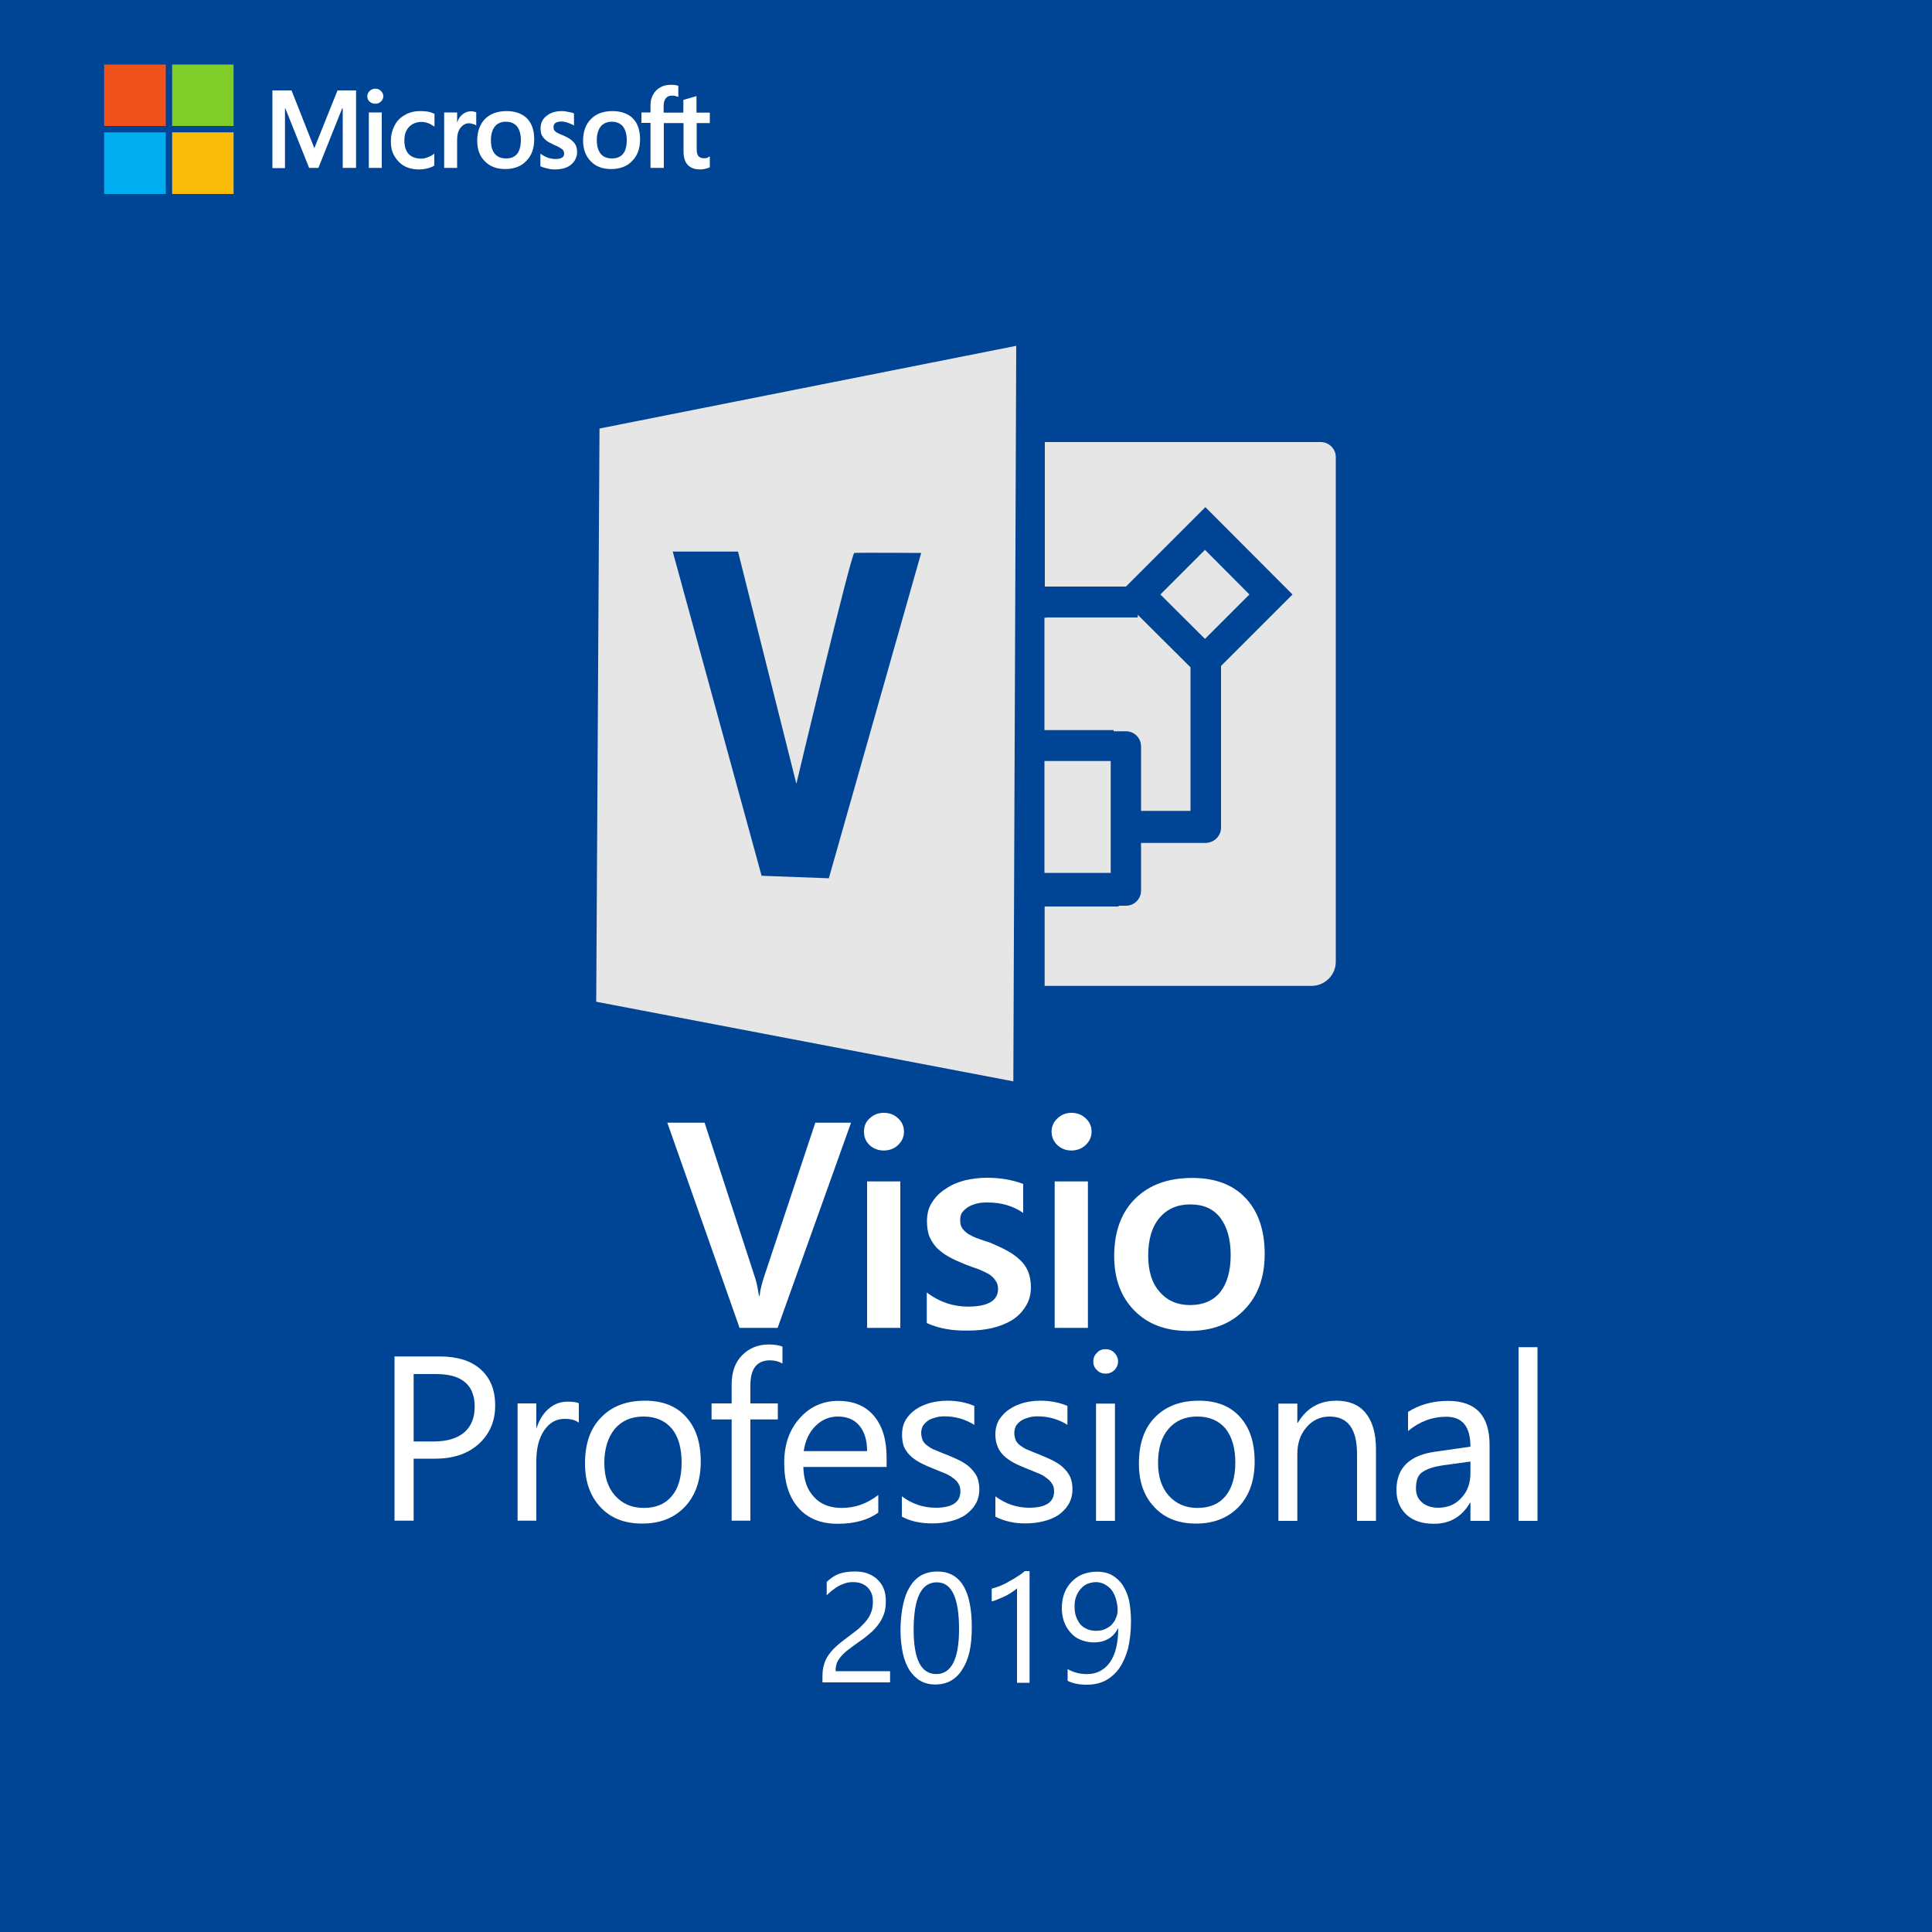
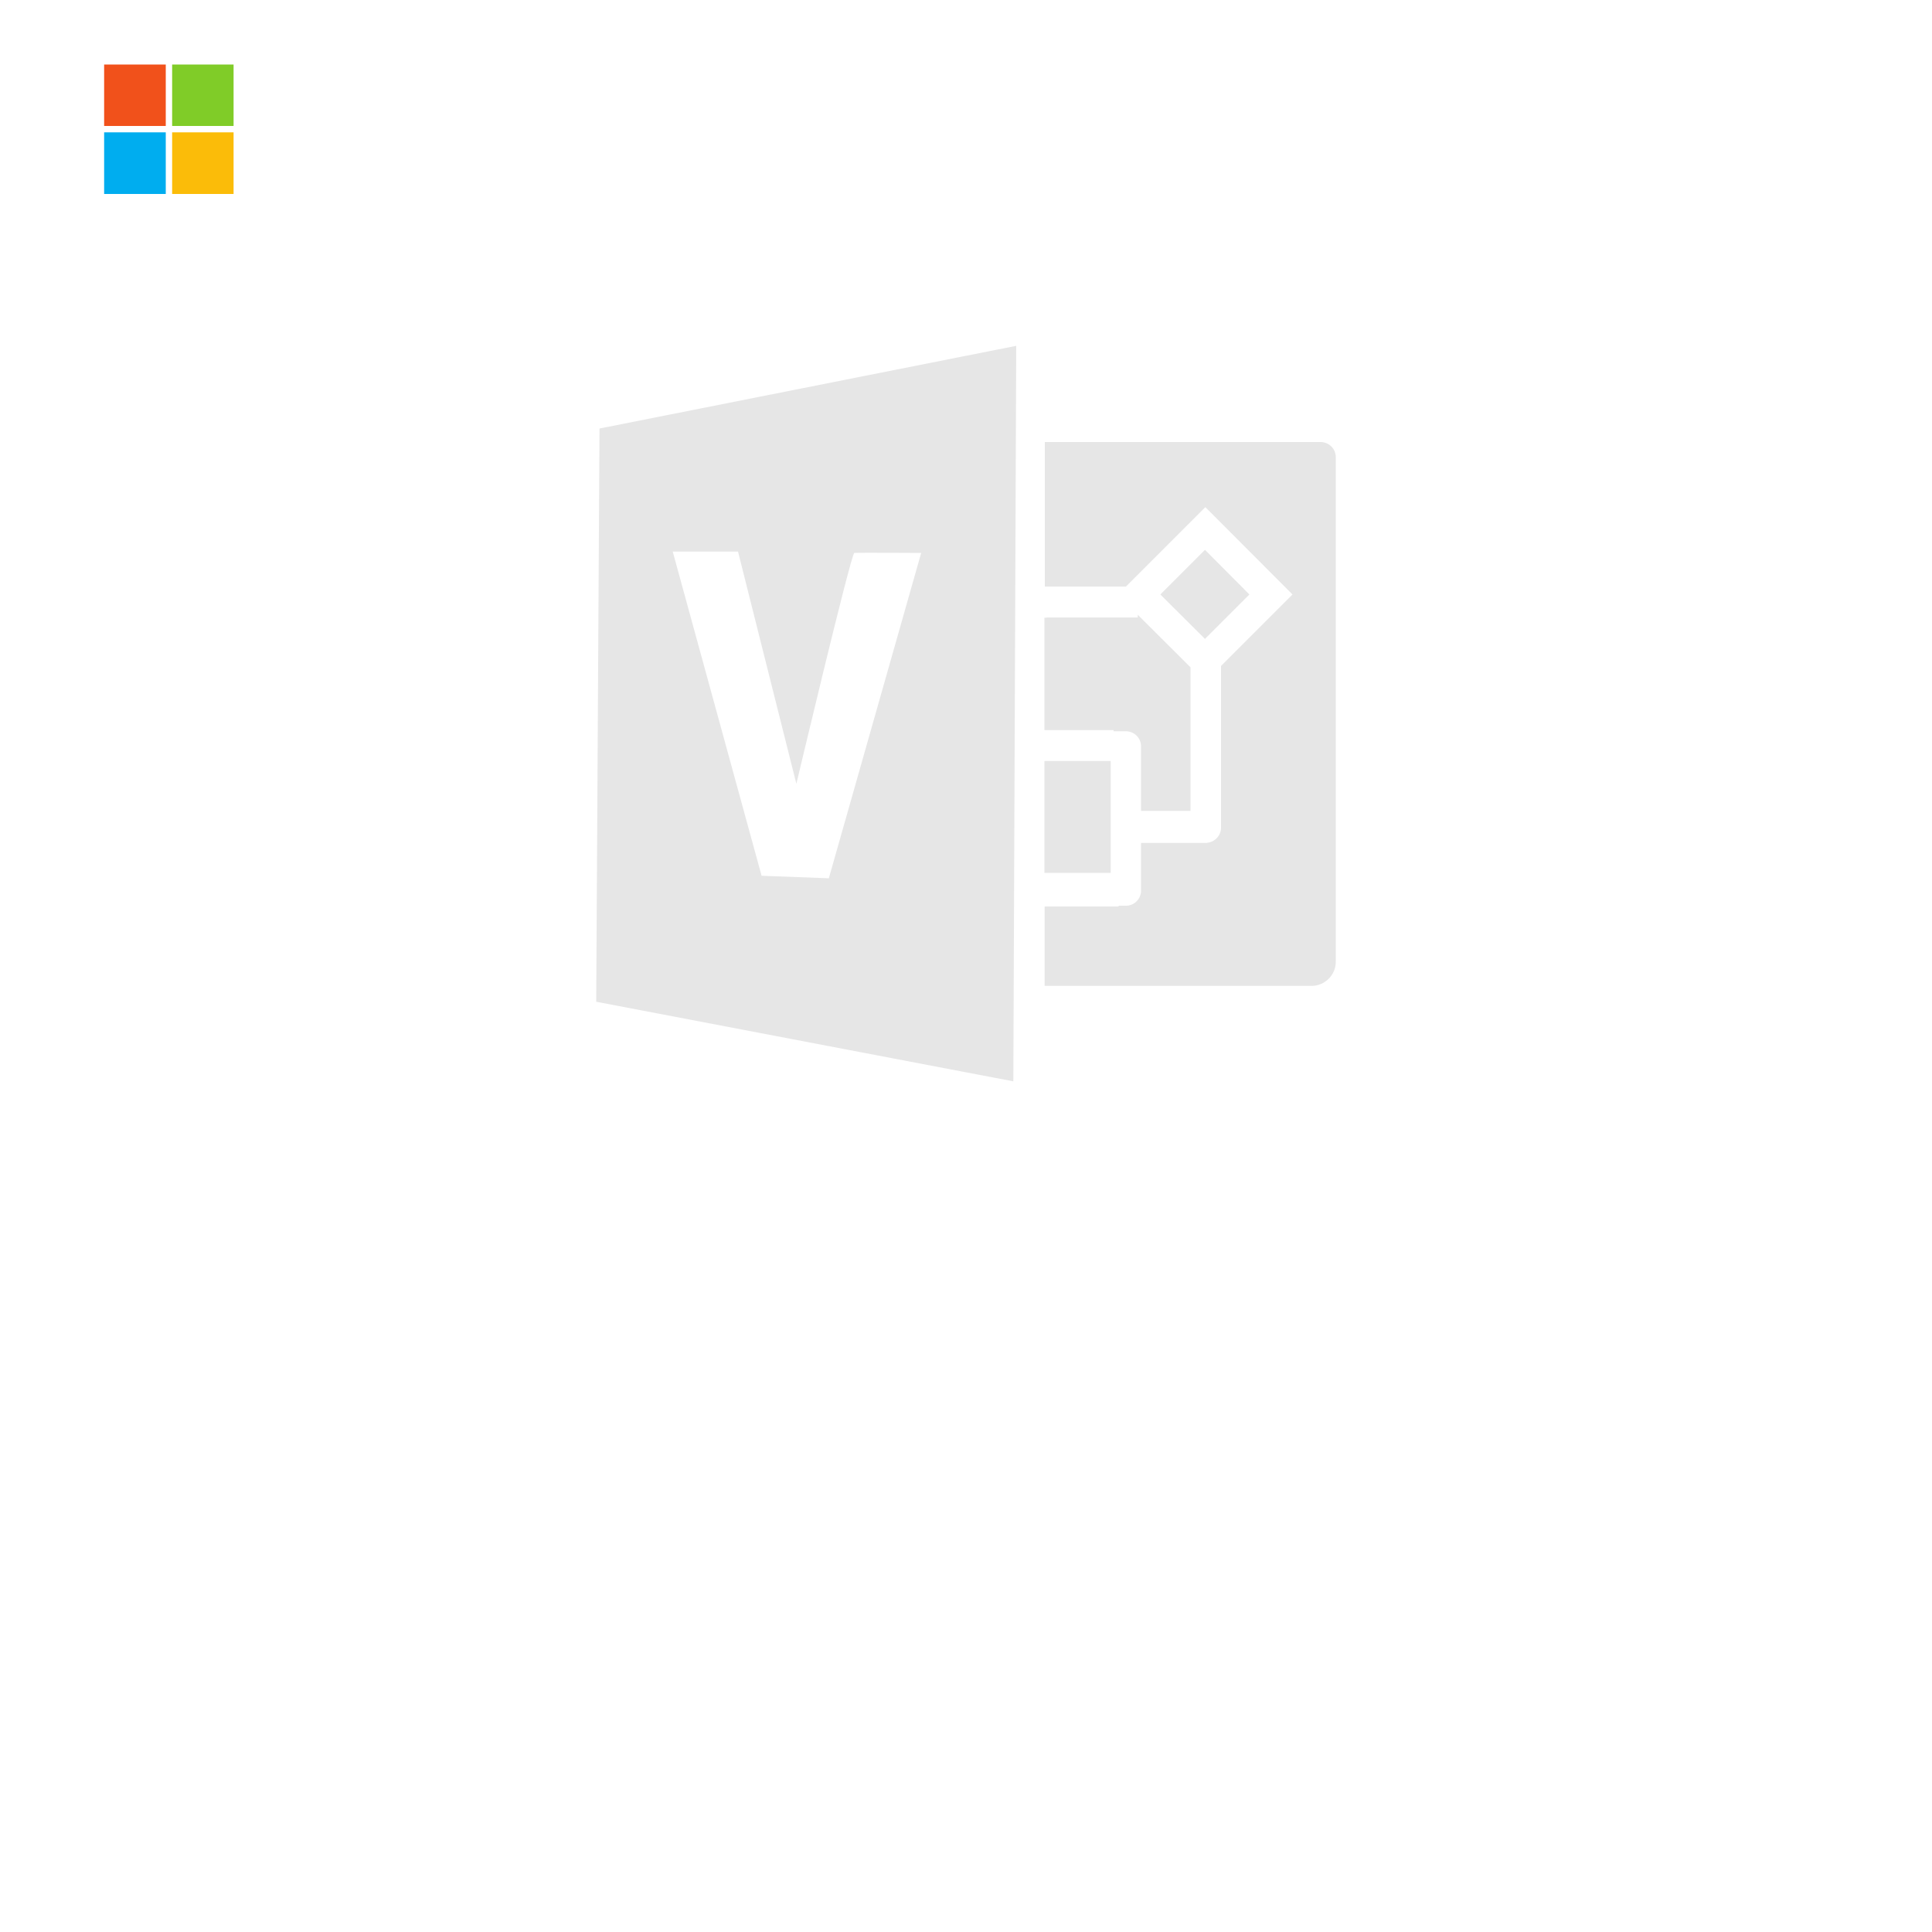
<svg xmlns="http://www.w3.org/2000/svg" version="1.1" id="Layer_1" x="0px" y="0px" viewBox="0 0 1000 1000" style="enable-background:new 0 0 1000 1000;" xml:space="preserve">
  <style type="text/css">
	.st0{fill-rule:evenodd;clip-rule:evenodd;fill:#004595;}
	.st1{fill:#FFFFFF;}
	.st2{fill:#F1511B;}
	.st3{fill:#80CC28;}
	.st4{fill:#00ADEF;}
	.st5{fill:#FBBC09;}
	.st6{fill-rule:evenodd;clip-rule:evenodd;fill:#E6E6E6;}
	.st7{display:none;}
	.st8{display:inline;fill:#FFFFFF;}
</style>
  <g>
-     <rect class="st0" width="1000" height="1000" />
    <path class="st1" d="M214.1,755v32.1h-9.9v-85h23.4c9.1,0,16.2,2.2,21.1,6.6c5.1,4.5,7.6,10.7,7.6,18.8s-2.8,14.6-8.4,19.8   c-5.6,5.1-13.1,7.7-22.6,7.7H214.1z M214.1,711.1v35h10.5c6.9,0,12.2-1.7,15.7-4.7c3.7-3.2,5.4-7.7,5.4-13.3   c0-11.2-6.6-16.9-20-16.9H214.1z M299.5,736.3c-1.7-1.3-4.1-1.9-7.3-1.9c-4.3,0-7.7,1.9-10.5,5.9c-2.7,3.9-4.1,9.2-4.1,15.9v30.9   h-9.7v-60.7h9.7V739h0.2c1.4-4.3,3.5-7.6,6.4-10c2.8-2.4,6-3.5,9.6-3.5c2.5,0,4.5,0.2,5.8,0.8V736.3z M332.3,788.6   c-9,0-16.2-2.8-21.5-8.5c-5.3-5.7-8-13.1-8-22.6c0-10.2,2.7-18.2,8.4-23.9c5.6-5.8,13.1-8.6,22.6-8.6c9.1,0,16.2,2.7,21.3,8.4   c5.1,5.6,7.6,13.2,7.6,23.1c0,9.7-2.7,17.5-8.1,23.3C348.9,785.8,341.6,788.6,332.3,788.6L332.3,788.6z M333.1,733.2   c-6.3,0-11.2,2.1-14.9,6.4c-3.5,4.3-5.4,10.2-5.4,17.6c0,7.2,1.9,12.9,5.6,17s8.6,6.3,14.8,6.3c6.3,0,11.1-2,14.5-6.1   c3.4-4,5.1-9.8,5.1-17.4c0-7.6-1.7-13.5-5.1-17.6C344.2,735.3,339.3,733.2,333.1,733.2L333.1,733.2z M405.1,705.8   c-1.9-1.1-4.1-1.7-6.5-1.7c-6.9,0-10.2,4.4-10.2,13v9.3h14.2v8.3h-14.2v52.4h-9.7v-52.4h-10.4v-8.3h10.4v-9.8   c0-6.4,1.8-11.5,5.4-15.1c3.8-3.8,8.3-5.6,13.8-5.6c3,0,5.3,0.4,7.1,1.1V705.8z M458.8,759.3h-43c0.2,6.7,2,11.9,5.6,15.6   c3.4,3.8,8.3,5.6,14.3,5.6c6.9,0,13.1-2.2,18.9-6.7v9.1c-5.3,3.9-12.4,5.8-21.1,5.8c-8.6,0-15.4-2.7-20.3-8.3   c-4.8-5.4-7.3-13.2-7.3-23.3c0-9.4,2.7-17.1,8-23c5.3-6,12-9,20-9c7.9,0,14.1,2.6,18.4,7.7c4.4,5.2,6.6,12.3,6.6,21.5V759.3z    M448.8,751c0-5.7-1.4-10-4-13.1c-2.7-3.2-6.4-4.7-11.1-4.7c-4.6,0-8.5,1.7-11.7,5c-3.3,3.3-5.2,7.6-6,12.9H448.8z M466.8,785   v-10.5c5.2,3.9,11.1,5.9,17.5,5.9c8.5,0,12.8-2.8,12.8-8.5c0-1.7-0.4-3.1-1.1-4.1c-0.7-1.2-1.7-2.1-3-3c-1.3-0.9-2.7-1.8-4.4-2.4   c-1.7-0.7-3.5-1.4-5.4-2.2c-2.7-1.1-5.1-2.1-7.1-3.2c-2-1.1-3.8-2.4-5.1-3.7c-1.4-1.4-2.5-3-3.2-4.7c-0.6-1.7-0.9-3.8-0.9-6   c0-3,0.6-5.4,1.9-7.7c1.3-2.1,3.1-4,5.2-5.4c2.2-1.5,4.7-2.6,7.6-3.4c2.7-0.7,5.7-1.1,8.6-1.1c5.2,0,9.9,0.9,14.1,2.7v9.8   c-4.5-2.8-9.6-4.4-15.4-4.4c-1.9,0-3.5,0.2-5,0.7c-1.5,0.4-2.7,0.9-3.8,1.7c-1.1,0.8-1.9,1.7-2.5,2.7c-0.5,1.1-0.8,2.2-0.8,3.5   c0,1.5,0.4,2.8,0.8,3.9c0.6,1.1,1.4,2,2.6,2.8c1.1,0.8,2.4,1.7,4,2.2c1.5,0.7,3.4,1.4,5.4,2.2c2.6,1.1,5.1,2.1,7.2,3.2   c2.1,1.1,3.9,2.2,5.4,3.7s2.7,3,3.5,4.7c0.7,1.8,1.2,3.9,1.2,6.4c0,3-0.7,5.6-2,7.8c-1.3,2.2-3.1,4-5.3,5.6   c-2.2,1.4-4.7,2.5-7.7,3.2c-2.8,0.7-5.9,1.1-9.1,1.1C476.7,788.6,471.2,787.4,466.8,785L466.8,785z M515.2,785v-10.5   c5.3,3.9,11.1,5.9,17.5,5.9c8.5,0,12.9-2.8,12.9-8.5c0-1.7-0.4-3.1-1.2-4.1c-0.7-1.2-1.7-2.1-3-3c-1.2-0.9-2.7-1.8-4.4-2.4   c-1.7-0.7-3.5-1.4-5.4-2.2c-2.7-1.1-5.1-2.1-7.1-3.2c-2-1.1-3.8-2.4-5.1-3.7c-1.4-1.4-2.5-3-3.1-4.7c-0.7-1.7-1.1-3.8-1.1-6   c0-3,0.6-5.4,1.9-7.7c1.4-2.1,3.1-4,5.3-5.4c2.1-1.5,4.6-2.6,7.4-3.4c2.7-0.7,5.7-1.1,8.6-1.1c5.2,0,9.9,0.9,14.1,2.7v9.8   c-4.4-2.8-9.6-4.4-15.4-4.4c-1.9,0-3.5,0.2-5,0.7c-1.4,0.4-2.7,0.9-3.8,1.7c-1.1,0.8-1.9,1.7-2.5,2.7c-0.5,1.1-0.8,2.2-0.8,3.5   c0,1.5,0.4,2.8,0.8,3.9c0.6,1.1,1.4,2,2.6,2.8c1.1,0.8,2.5,1.7,4,2.2c1.5,0.7,3.4,1.4,5.4,2.2c2.6,1.1,5.1,2.1,7.2,3.2   c2.1,1.1,3.9,2.2,5.4,3.7c1.5,1.4,2.7,3,3.5,4.7c0.8,1.8,1.2,3.9,1.2,6.4c0,3-0.7,5.6-2,7.8c-1.3,2.2-3.1,4-5.3,5.6   c-2.2,1.4-4.7,2.5-7.7,3.2c-2.8,0.7-5.9,1.1-9.1,1.1C525.2,788.6,519.8,787.4,515.2,785L515.2,785z M572.2,711   c-1.7,0-3.2-0.6-4.4-1.8c-1.3-1.2-1.9-2.6-1.9-4.5c0-1.8,0.6-3.3,1.9-4.5c1.2-1.3,2.7-1.9,4.4-1.9c1.8,0,3.3,0.6,4.6,1.9   c1.2,1.2,1.9,2.7,1.9,4.5s-0.7,3.2-1.9,4.5C575.5,710.4,574,711,572.2,711L572.2,711z M577.1,787.2h-9.8v-60.7h9.8V787.2z    M619,788.6c-9,0-16.2-2.8-21.5-8.5c-5.4-5.7-8-13.1-8-22.6c0-10.2,2.7-18.2,8.3-23.9c5.7-5.8,13.2-8.6,22.7-8.6   c9.1,0,16.2,2.7,21.3,8.4c5.1,5.6,7.6,13.2,7.6,23.1c0,9.7-2.7,17.5-8.1,23.3C635.5,785.8,628.2,788.6,619,788.6L619,788.6z    M619.7,733.2c-6.3,0-11.2,2.1-14.9,6.4c-3.7,4.3-5.4,10.2-5.4,17.6c0,7.2,1.9,12.9,5.6,17s8.6,6.3,14.8,6.3c6.3,0,11.1-2,14.5-6.1   c3.3-4,5.1-9.8,5.1-17.4c0-7.6-1.8-13.5-5.1-17.6C630.8,735.3,626,733.2,619.7,733.2L619.7,733.2z M712.2,787.2h-9.8v-34.6   c0-12.9-4.7-19.4-14.2-19.4c-4.8,0-8.9,1.9-12,5.6c-3.2,3.7-4.7,8.3-4.7,13.8v34.6h-9.8v-60.7h9.8v10h0.2   c4.6-7.7,11.2-11.5,20-11.5c6.6,0,11.7,2.1,15.2,6.4c3.5,4.4,5.3,10.5,5.3,18.7V787.2z M770.9,787.2h-9.8v-9.4h-0.2   c-4.3,7.3-10.4,10.9-18.7,10.9c-6,0-10.7-1.5-14.2-4.7c-3.4-3.2-5.2-7.4-5.2-12.8c0-11.3,6.7-18,20.1-19.8l18.2-2.6   c0-10.3-4.1-15.5-12.5-15.5c-7.3,0-13.9,2.5-19.8,7.4v-9.9c6-3.8,12.9-5.7,20.7-5.7c14.3,0,21.5,7.6,21.5,22.7V787.2z M761.1,756.5   l-14.6,2c-4.5,0.7-7.9,1.8-10.2,3.4c-2.4,1.5-3.4,4.4-3.4,8.5c0,3,0.9,5.3,3.1,7.2c2.1,1.9,5,2.8,8.5,2.8c4.8,0,8.9-1.7,11.9-5.1   c3.2-3.3,4.7-7.7,4.7-12.9V756.5z M795.8,787.2H786v-89.9h9.8V787.2z" />
-     <path class="st1" d="M367.4,63.7v-5.4h-6.9v-8.6l-0.2,0.1l-6.5,1.9l-0.1,0.1v6.5h-10.2v-3.7c0-1.7,0.5-3,1.2-3.8   c0.7-0.9,1.8-1.3,3.1-1.3c1.1,0,2,0.2,3.1,0.6l0.2,0.1v-5.8H351c-0.9-0.4-2.2-0.5-3.8-0.5c-2,0-3.9,0.4-5.4,1.3   c-1.5,0.8-2.8,2-3.7,3.7c-0.9,1.5-1.4,3.3-1.4,5.3v4H332v5.4h4.7v23.3h6.9V63.7h10.2v14.8c0,6.1,3,9.2,8.6,9.2   c0.8,0,1.9-0.1,2.8-0.4c1.1-0.2,1.8-0.5,2.1-0.7h0.1V81l-0.4,0.1c-0.4,0.4-0.8,0.5-1.3,0.7c-0.6,0.1-1.1,0.1-1.4,0.1   c-1.3,0-2.2-0.4-2.8-1.1c-0.6-0.7-0.9-1.9-0.9-3.7V63.7H367.4z M316.8,82c-2.5,0-4.5-0.7-5.9-2.4c-1.3-1.7-2-4-2-7   c0-3.1,0.7-5.4,2-7.1c1.4-1.7,3.4-2.5,5.8-2.5c2.4,0,4.3,0.8,5.7,2.4c1.3,1.7,2,4,2,7.1c0,3.1-0.6,5.6-1.9,7.1   C321.1,81.3,319.2,82,316.8,82 M317,57.5c-4.7,0-8.5,1.4-11.1,4.1c-2.7,2.7-4.1,6.5-4.1,11.2c0,4.5,1.4,8.1,4,10.7   c2.6,2.7,6.1,4,10.5,4c4.6,0,8.4-1.4,11-4.3c2.7-2.7,4-6.5,4-11.1c0-4.6-1.2-8.3-3.8-10.9C325,58.8,321.5,57.5,317,57.5    M290.8,57.5c-3.2,0-5.9,0.8-7.9,2.5c-2.1,1.5-3.1,3.8-3.1,6.4c0,1.3,0.2,2.5,0.6,3.5c0.5,0.9,1.2,1.9,2.1,2.6   c0.8,0.8,2.2,1.5,4.1,2.4c1.5,0.6,2.7,1.2,3.4,1.7c0.7,0.4,1.3,0.8,1.5,1.2c0.2,0.5,0.5,0.9,0.5,1.7c0,1.9-1.5,2.8-4.5,2.8   c-1.1,0-2.4-0.2-3.8-0.6c-1.3-0.5-2.6-1.2-3.8-2l-0.2-0.2V86l0.1,0.1c0.9,0.4,2.1,0.8,3.5,1.1c1.4,0.4,2.7,0.5,3.9,0.5   c3.5,0,6.4-0.8,8.4-2.5s3.1-3.9,3.1-6.5c0-2-0.5-3.7-1.7-5c-1.1-1.3-3-2.6-5.7-3.7c-2.1-0.8-3.5-1.5-4-2.1   c-0.6-0.5-0.8-1.2-0.8-2.1c0-0.8,0.2-1.5,0.9-2.1c0.7-0.5,1.8-0.8,3-0.8c1.2,0,2.4,0.2,3.4,0.6c1.2,0.4,2.2,0.8,3.1,1.4l0.2,0.1   v-6.3h-0.1c-0.7-0.4-1.8-0.6-3.1-0.8C292.9,57.6,291.7,57.5,290.8,57.5 M262,82c-2.5,0-4.5-0.7-5.9-2.4s-2-4-2-7   c0-3.1,0.7-5.4,2-7.1c1.4-1.7,3.3-2.5,5.8-2.5c2.4,0,4.3,0.8,5.7,2.4c1.3,1.7,2,4,2,7.1c0,3.1-0.7,5.6-1.9,7.1   C266.3,81.3,264.4,82,262,82 M262.2,57.5c-4.7,0-8.5,1.4-11.2,4.1c-2.6,2.7-4,6.5-4,11.2c0,4.5,1.3,8.1,4,10.7   c2.6,2.7,6.1,4,10.5,4c4.6,0,8.3-1.4,11-4.3c2.7-2.7,4-6.5,4-11.1c0-4.6-1.2-8.3-3.8-10.9C270.2,58.8,266.7,57.5,262.2,57.5    M236.6,63.2v-5h-6.7v28.7h6.7V72.3c0-2.6,0.6-4.6,1.7-6.1c1.2-1.5,2.6-2.4,4.5-2.4c0.6,0,1.2,0.1,2,0.4c0.7,0.1,1.2,0.4,1.5,0.6   l0.2,0.2v-6.9l0,0c-0.7-0.2-1.5-0.5-2.7-0.5c-1.7,0-3.2,0.6-4.5,1.7c-1.2,0.9-2,2.2-2.6,3.9H236.6z M217.7,57.5   c-3.1,0-5.8,0.6-8.1,2c-2.4,1.3-4.3,3.2-5.4,5.6c-1.3,2.4-1.9,5.1-1.9,8.3c0,2.7,0.6,5.2,1.8,7.3c1.3,2.2,3,4,5.1,5.2   c2.2,1.2,4.7,1.8,7.4,1.8c3.2,0,5.9-0.7,8.1-1.9l0.1-0.1v-6.1l-0.4,0.2c-0.9,0.7-2.1,1.3-3.3,1.7c-1.2,0.5-2.2,0.6-3.2,0.6   c-2.7,0-4.8-0.8-6.4-2.4c-1.5-1.7-2.2-4-2.2-6.9c0-3,0.7-5.3,2.4-7.1c1.7-1.7,3.8-2.6,6.4-2.6c2.2,0,4.4,0.8,6.4,2.2l0.4,0.2v-6.5   l-0.1-0.1c-0.8-0.4-1.8-0.8-3.2-1.1C220.1,57.6,219,57.5,217.7,57.5 M197.6,58.2h-6.7v28.7h6.7V58.2z M194.3,45.9   c-1.2,0-2.1,0.4-3,1.2c-0.7,0.7-1.2,1.7-1.2,2.7c0,1.2,0.4,2.1,1.2,2.8c0.8,0.7,1.8,1.1,3,1.1c1.1,0,2.1-0.4,2.8-1.1   c0.8-0.7,1.3-1.7,1.3-2.8c0-1.1-0.5-2-1.2-2.7C196.4,46.3,195.5,45.9,194.3,45.9 M177.4,56.1v30.8h6.9V46.8h-9.6l-12,29.9   l-11.8-29.9h-9.9v40.2h6.5V56.1h0.2L160,86.9h4.8l12.3-30.8H177.4z" />
    <rect x="53.9" y="33.4" class="st2" width="31.9" height="31.8" />
    <rect x="89.1" y="33.4" class="st3" width="31.8" height="31.8" />
    <rect x="53.9" y="68.5" class="st4" width="31.9" height="31.9" />
    <rect x="89.1" y="68.5" class="st5" width="31.8" height="31.9" />
-     <path class="st1" d="M451.8,829.2c0-1.8-0.2-3.2-0.7-4.5c-0.6-1.3-1.3-2.4-2.2-3.2c-0.9-0.9-2-1.5-3.3-2c-1.3-0.4-2.6-0.6-4.1-0.6   c-1.2,0-2.5,0.1-3.7,0.5c-1.3,0.4-2.4,0.8-3.5,1.4c-1.2,0.6-2.2,1.4-3.3,2.2c-1.1,0.8-2.1,1.8-3.1,2.7v-6.9   c1.9-1.8,3.9-3.2,6.1-4.1c2.2-0.8,5-1.3,8.3-1.3c2.2,0,4.5,0.2,6.4,0.9c2,0.7,3.8,1.7,5.2,3c1.4,1.3,2.6,2.8,3.4,4.7   c0.8,2,1.2,4.1,1.2,6.6c0,2.1-0.2,4.3-0.7,6c-0.6,1.8-1.3,3.5-2.4,5.1c-1.1,1.7-2.4,3.2-3.9,4.7c-1.7,1.4-3.4,3-5.6,4.5   c-2.7,1.9-4.8,3.4-6.6,4.8c-1.8,1.3-3.1,2.6-4.1,3.8c-0.9,1.2-1.7,2.2-2.1,3.4c-0.4,1.2-0.6,2.6-0.6,4.1h28.2v5.8h-35v-2.8   c0-2.4,0.2-4.6,0.8-6.4c0.5-1.9,1.3-3.5,2.6-5.3c1.2-1.7,2.7-3.3,4.7-5c1.9-1.7,4.4-3.4,7.2-5.6c2-1.5,3.8-2.8,5.1-4.3   c1.4-1.3,2.5-2.7,3.4-4c0.8-1.3,1.4-2.7,1.8-4.1C451.6,832.3,451.8,830.8,451.8,829.2L451.8,829.2z M503,842.4   c0,4.7-0.4,9-1.2,12.6c-0.9,3.7-2.1,6.7-3.8,9.2c-1.5,2.5-3.5,4.4-5.9,5.8c-2.4,1.3-5.1,1.9-8,1.9c-2.8,0-5.4-0.6-7.7-1.9   c-2.1-1.2-4-3.1-5.6-5.4c-1.5-2.4-2.7-5.3-3.5-8.9c-0.7-3.4-1.2-7.4-1.2-11.9c0-5,0.5-9.3,1.3-13.1c0.8-3.8,2-7,3.7-9.6   c1.5-2.5,3.5-4.5,5.9-5.8c2.5-1.3,5.2-1.9,8.3-1.9C497.1,813.5,503,823.1,503,842.4L503,842.4z M496.4,843.2   c0-16.2-3.8-24.2-11.5-24.2c-8,0-12,8.1-12,24.6c0,15.4,3.9,22.9,11.8,22.9C492.5,866.4,496.4,858.6,496.4,843.2L496.4,843.2z    M532.9,871h-6.5v-48.9c-0.5,0.5-1.2,1.1-2.2,1.7c-0.9,0.7-2,1.3-3.2,2c-1.2,0.6-2.5,1.2-3.8,1.7c-1.3,0.6-2.6,1.1-3.9,1.4v-6.6   c1.4-0.4,3-0.9,4.5-1.5c1.7-0.7,3.2-1.4,4.7-2.4c1.5-0.7,3-1.7,4.4-2.6c1.4-0.8,2.6-1.8,3.5-2.6h2.5V871z M585.4,839.3   c0,5.2-0.6,9.8-1.5,13.9c-1.1,4-2.6,7.4-4.5,10.2c-2,2.8-4.5,5-7.3,6.5c-2.8,1.4-6,2.1-9.7,2.1c-3.7,0-7-0.6-9.8-2v-6.1   c3.1,1.8,6.4,2.6,10,2.6c2.5,0,4.7-0.5,6.7-1.5c2.1-1.1,3.8-2.6,5.2-4.6c1.4-2,2.5-4.5,3.2-7.4s1.1-6.3,1.1-10.2h-0.1   c-2.5,4.8-6.6,7.3-12.6,7.3c-2.5,0-4.6-0.5-6.7-1.3c-2-0.8-3.8-2-5.2-3.7c-1.4-1.5-2.6-3.4-3.4-5.6s-1.2-4.5-1.2-7.1   c0-2.8,0.4-5.4,1.3-7.7c0.9-2.4,2.2-4.4,3.8-6c1.7-1.7,3.5-3,5.8-3.9c2.2-0.8,4.6-1.3,7.3-1.3c2.8,0,5.3,0.5,7.6,1.7   c2.1,1.2,4,2.8,5.6,5.1c1.4,2.1,2.6,4.8,3.4,8C585,831.5,585.4,835.1,585.4,839.3L585.4,839.3z M578.5,833.5c0-2.1-0.4-4.1-0.9-5.9   c-0.5-1.8-1.3-3.3-2.2-4.6c-1.1-1.3-2.2-2.2-3.7-3c-1.3-0.7-2.8-1.1-4.5-1.1c-1.5,0-3,0.4-4.4,0.9c-1.3,0.6-2.5,1.4-3.4,2.6   c-1.1,1.1-1.8,2.5-2.4,4c-0.6,1.5-0.8,3.2-0.8,5c0,2,0.2,3.8,0.8,5.4c0.5,1.5,1.3,2.8,2.2,4c1.1,1.1,2.2,1.9,3.7,2.5   c1.4,0.6,3,0.8,4.6,0.8c1.5,0,3-0.2,4.3-0.8c1.3-0.6,2.5-1.3,3.5-2.2c0.9-1.1,1.8-2.1,2.2-3.4C578.1,836.4,578.5,835,578.5,833.5   L578.5,833.5z" />
+     <path class="st1" d="M451.8,829.2c0-1.8-0.2-3.2-0.7-4.5c-0.6-1.3-1.3-2.4-2.2-3.2c-0.9-0.9-2-1.5-3.3-2c-1.3-0.4-2.6-0.6-4.1-0.6   c-1.2,0-2.5,0.1-3.7,0.5c-1.3,0.4-2.4,0.8-3.5,1.4c-1.2,0.6-2.2,1.4-3.3,2.2c-1.1,0.8-2.1,1.8-3.1,2.7v-6.9   c1.9-1.8,3.9-3.2,6.1-4.1c2.2-0.8,5-1.3,8.3-1.3c2.2,0,4.5,0.2,6.4,0.9c2,0.7,3.8,1.7,5.2,3c1.4,1.3,2.6,2.8,3.4,4.7   c0.8,2,1.2,4.1,1.2,6.6c0,2.1-0.2,4.3-0.7,6c-0.6,1.8-1.3,3.5-2.4,5.1c-1.1,1.7-2.4,3.2-3.9,4.7c-1.7,1.4-3.4,3-5.6,4.5   c-2.7,1.9-4.8,3.4-6.6,4.8c-1.8,1.3-3.1,2.6-4.1,3.8c-0.9,1.2-1.7,2.2-2.1,3.4h28.2v5.8h-35v-2.8   c0-2.4,0.2-4.6,0.8-6.4c0.5-1.9,1.3-3.5,2.6-5.3c1.2-1.7,2.7-3.3,4.7-5c1.9-1.7,4.4-3.4,7.2-5.6c2-1.5,3.8-2.8,5.1-4.3   c1.4-1.3,2.5-2.7,3.4-4c0.8-1.3,1.4-2.7,1.8-4.1C451.6,832.3,451.8,830.8,451.8,829.2L451.8,829.2z M503,842.4   c0,4.7-0.4,9-1.2,12.6c-0.9,3.7-2.1,6.7-3.8,9.2c-1.5,2.5-3.5,4.4-5.9,5.8c-2.4,1.3-5.1,1.9-8,1.9c-2.8,0-5.4-0.6-7.7-1.9   c-2.1-1.2-4-3.1-5.6-5.4c-1.5-2.4-2.7-5.3-3.5-8.9c-0.7-3.4-1.2-7.4-1.2-11.9c0-5,0.5-9.3,1.3-13.1c0.8-3.8,2-7,3.7-9.6   c1.5-2.5,3.5-4.5,5.9-5.8c2.5-1.3,5.2-1.9,8.3-1.9C497.1,813.5,503,823.1,503,842.4L503,842.4z M496.4,843.2   c0-16.2-3.8-24.2-11.5-24.2c-8,0-12,8.1-12,24.6c0,15.4,3.9,22.9,11.8,22.9C492.5,866.4,496.4,858.6,496.4,843.2L496.4,843.2z    M532.9,871h-6.5v-48.9c-0.5,0.5-1.2,1.1-2.2,1.7c-0.9,0.7-2,1.3-3.2,2c-1.2,0.6-2.5,1.2-3.8,1.7c-1.3,0.6-2.6,1.1-3.9,1.4v-6.6   c1.4-0.4,3-0.9,4.5-1.5c1.7-0.7,3.2-1.4,4.7-2.4c1.5-0.7,3-1.7,4.4-2.6c1.4-0.8,2.6-1.8,3.5-2.6h2.5V871z M585.4,839.3   c0,5.2-0.6,9.8-1.5,13.9c-1.1,4-2.6,7.4-4.5,10.2c-2,2.8-4.5,5-7.3,6.5c-2.8,1.4-6,2.1-9.7,2.1c-3.7,0-7-0.6-9.8-2v-6.1   c3.1,1.8,6.4,2.6,10,2.6c2.5,0,4.7-0.5,6.7-1.5c2.1-1.1,3.8-2.6,5.2-4.6c1.4-2,2.5-4.5,3.2-7.4s1.1-6.3,1.1-10.2h-0.1   c-2.5,4.8-6.6,7.3-12.6,7.3c-2.5,0-4.6-0.5-6.7-1.3c-2-0.8-3.8-2-5.2-3.7c-1.4-1.5-2.6-3.4-3.4-5.6s-1.2-4.5-1.2-7.1   c0-2.8,0.4-5.4,1.3-7.7c0.9-2.4,2.2-4.4,3.8-6c1.7-1.7,3.5-3,5.8-3.9c2.2-0.8,4.6-1.3,7.3-1.3c2.8,0,5.3,0.5,7.6,1.7   c2.1,1.2,4,2.8,5.6,5.1c1.4,2.1,2.6,4.8,3.4,8C585,831.5,585.4,835.1,585.4,839.3L585.4,839.3z M578.5,833.5c0-2.1-0.4-4.1-0.9-5.9   c-0.5-1.8-1.3-3.3-2.2-4.6c-1.1-1.3-2.2-2.2-3.7-3c-1.3-0.7-2.8-1.1-4.5-1.1c-1.5,0-3,0.4-4.4,0.9c-1.3,0.6-2.5,1.4-3.4,2.6   c-1.1,1.1-1.8,2.5-2.4,4c-0.6,1.5-0.8,3.2-0.8,5c0,2,0.2,3.8,0.8,5.4c0.5,1.5,1.3,2.8,2.2,4c1.1,1.1,2.2,1.9,3.7,2.5   c1.4,0.6,3,0.8,4.6,0.8c1.5,0,3-0.2,4.3-0.8c1.3-0.6,2.5-1.3,3.5-2.2c0.9-1.1,1.8-2.1,2.2-3.4C578.1,836.4,578.5,835,578.5,833.5   L578.5,833.5z" />
    <path class="st1" d="M440.5,581.1l-38,106.2h-19.7l-37.4-106.2h19.3l26.2,80.5c0.8,2.5,1.4,5.6,1.9,9h0.4c0.2-2.8,1.1-5.9,2.1-9.2   l26.7-80.3H440.5z M457.4,595.5c-2.7,0-5.2-0.9-7.2-2.7c-2-1.9-3-4.1-3-7s0.9-5.2,3-7c2-1.9,4.5-2.8,7.2-2.8c3,0,5.4,0.9,7.4,2.8   c2,1.8,3.1,4.1,3.1,7c0,2.7-1.1,5-3.1,6.9C462.9,594.5,460.4,595.5,457.4,595.5L457.4,595.5z M466,687.3h-17.2v-75.8H466V687.3z    M479.7,684.8V669c6.4,4.8,13.5,7.3,21.3,7.3c10.4,0,15.6-3.1,15.6-9.2c0-1.7-0.5-3.2-1.4-4.4c-0.8-1.2-2-2.4-3.5-3.3   c-1.5-0.8-3.3-1.7-5.3-2.5c-2.1-0.7-4.4-1.5-6.9-2.5c-3.2-1.3-5.9-2.5-8.4-3.9c-2.5-1.4-4.6-3-6.3-4.7c-1.7-1.8-2.8-3.8-3.8-5.9   c-0.8-2.2-1.2-4.8-1.2-7.8c0-3.7,0.8-7,2.6-9.7c1.7-2.8,4-5.1,7-7c2.8-2,6.1-3.4,9.8-4.4c3.8-0.9,7.6-1.4,11.6-1.4   c7,0,13.2,1.1,18.8,3.2v15c-5.3-3.7-11.5-5.4-18.4-5.4c-2.1,0-4.1,0.1-5.8,0.6c-1.8,0.5-3.3,1.1-4.5,1.9c-1.3,0.8-2.2,1.8-3,2.8   c-0.7,1.1-0.9,2.4-0.9,3.7c0,1.7,0.2,3.1,0.9,4.1c0.7,1.2,1.8,2.1,3.1,3.1c1.4,0.8,3,1.7,5,2.4c1.9,0.7,4,1.4,6.5,2.2   c3.3,1.4,6.1,2.7,8.7,4.1c2.6,1.4,4.8,3,6.6,4.7c1.9,1.7,3.3,3.7,4.3,6c0.9,2.2,1.5,5,1.5,8.1c0,3.9-0.9,7.2-2.7,10   c-1.8,3-4.1,5.3-7.1,7.2c-3,1.8-6.4,3.2-10.3,4.1c-3.9,0.9-7.9,1.3-12.3,1.3C493,688.9,485.8,687.6,479.7,684.8L479.7,684.8z    M554.6,595.5c-2.8,0-5.2-0.9-7.2-2.7c-2-1.9-3.1-4.1-3.1-7s1.1-5.2,3.1-7c2-1.9,4.4-2.8,7.2-2.8s5.3,0.9,7.3,2.8   c2,1.8,3.1,4.1,3.1,7c0,2.7-1.1,5-3.1,6.9C559.9,594.5,557.5,595.5,554.6,595.5L554.6,595.5z M563.1,687.3h-17.2v-75.8h17.2V687.3z    M615.2,688.9c-11.7,0-21-3.4-28-10.5c-7-7.1-10.5-16.5-10.5-28.2c0-12.8,3.7-22.7,10.9-29.8c7.3-7.2,17.1-10.7,29.5-10.7   c11.8,0,21,3.4,27.6,10.4c6.6,7,9.9,16.7,9.9,28.9c0,12.2-3.5,21.8-10.7,29.1C636.8,685.4,627.3,688.9,615.2,688.9L615.2,688.9z    M616,623.4c-6.7,0-12,2.4-15.9,7c-3.9,4.7-5.8,11.2-5.8,19.5c0,7.9,1.9,14.2,5.9,18.7c3.9,4.6,9.2,6.9,15.8,6.9   c6.7,0,11.9-2.2,15.6-6.7c3.5-4.5,5.4-10.9,5.4-19.1c0-8.4-1.9-14.8-5.4-19.4C628,625.6,622.8,623.4,616,623.4L616,623.4z" />
    <path class="st6" d="M310.3,221.8L526,179l-1.5,380.7l-215.9-41.2L310.3,221.8z M623.7,284.6l-23.1,23.1l23.1,23l23-23L623.7,284.6   z M540.7,228.8h142.8c4.4,0,7.9,3.5,7.9,7.8v261.2c0,6.9-5.7,12.5-12.6,12.5H540.7v-41.1H579v-0.4h3.8c4.3,0,7.8-3.5,7.8-7.8v-24.7   h34.3v-0.1c4-0.4,7.1-3.8,7.1-7.8v-83.7l37-37l-45.1-45.2l-41.1,41.1h-40.9h-1.1V228.8z M541.8,319.6h47.1v-1.4l27.3,27.2v74.3   h-25.6v-33.4c0-4.3-3.5-7.8-7.8-7.8h-6.4v-0.6H541h-0.4v-58.2H541.8z M541,393.9h33.9v57.9h-34.3v-57.9H541z M348.2,285.5H382   l30.2,120.2c0,0,28.3-119.3,30-119.5c1.7-0.2,34.6,0,34.6,0L429,454.6l-34.8-1.3L348.2,285.5z" />
  </g>
  <g class="st7">
    <path class="st8" d="M839.6,56.7h-18V44.4h19v-7.1H813v47.5h28.7v-7.1h-20.1V63.8h18V56.7z M847.3,82.6c2.6,1.5,7.8,3,12.8,3   c12.3,0,18.1-6.6,18.1-14.2c0-6.9-4-11-12.3-14.2c-6.3-2.5-9.1-4.1-9.1-7.8c0-2.7,2.5-5.7,7.9-5.7c4.5,0,7.8,1.3,9.4,2.2l2.1-7   c-2.5-1.3-6.3-2.5-11.5-2.5c-10.3,0-16.8,5.9-16.8,13.7c0,6.9,5.1,11,12.9,13.8c6,2.2,8.5,4.4,8.5,7.9c0,3.9-3.2,6.5-8.7,6.5   c-4.5,0-8.6-1.4-11.5-3.1L847.3,82.6z M886,84.7c2.7,0.4,6.6,0.7,11.7,0.7c9.2,0,16.8-2.2,21.5-6.5c4.5-4.1,7.4-10.5,7.4-18.9   c0-8.1-2.8-13.8-7.4-17.6c-4.4-3.7-10.5-5.4-19.4-5.4c-5.2,0-10,0.4-13.8,0.9V84.7z M894.6,44.2c1.2-0.2,3.2-0.5,5.9-0.5   c10.9,0,16.9,6,16.9,16.5c0,12-6.7,18.3-18,18.2c-1.8,0-3.7,0-4.8-0.2V44.2z" />
  </g>
  <g class="st7">
    <path class="st8" d="M788.4,79.2h5.9V66.9c0.7,0.1,1.8,0.2,2.8,0.2c4.3,0,7.9-1.2,10.3-3.5c1.9-1.7,2.8-4.3,2.8-7.3   c0-3.1-1.3-5.6-3.2-7.2c-2.1-1.8-5.2-2.6-9.6-2.6c-4,0-7,0.2-9.1,0.6V79.2z M794.3,51.3c0.6-0.2,1.8-0.4,3.4-0.4   c4.1,0,6.6,1.9,6.6,5.6c0,3.8-2.7,5.9-7.2,5.9c-1.2,0-2.1,0-2.8-0.2V51.3z M815,79.2h5.9V65.1c0-0.7,0.1-1.3,0.2-1.8   c0.7-1.8,2.4-3.3,4.6-3.3c3.3,0,4.5,2.5,4.5,5.9v13.2h6V65.3c0-7.6-4.3-10.2-8.3-10.2c-1.4,0-2.8,0.4-4,0.9c-1.3,0.7-2.2,1.7-3,2.7   h-0.1V44.9H815V79.2z M839,55.7l8.5,21.5c0.4,0.6,0.4,0.9,0.4,1.2c0,0.2-0.1,0.6-0.4,1.1c-0.8,1.5-2.1,3-3.2,3.7   c-1.3,0.9-2.5,1.4-3.5,1.7l1.4,5.1c1.4-0.2,3.9-1.1,6.1-3.1c2.8-2.4,5-6.3,8.3-15.1l5.8-15.9H856l-3.7,12.5   c-0.4,1.5-0.8,3.3-1.2,4.6H851c-0.4-1.3-0.8-3.1-1.3-4.6l-4.3-12.5H839z M863.8,78c1.8,0.9,4.3,1.7,7.1,1.7c6.3,0,9.6-3.1,9.6-7.3   c0-3.5-2-5.7-6.3-7.2c-3-1.1-4.1-1.8-4.1-3.3c0-1.4,1.2-2.5,3.3-2.5s4,0.8,5,1.4l1.2-4.3c-1.3-0.7-3.7-1.3-6.3-1.3   c-5.4,0-8.9,3.2-8.9,7.3c0,2.7,1.9,5.2,6.5,6.9c2.8,0.9,3.9,1.8,3.9,3.4c0,1.5-1.2,2.6-3.8,2.6c-2.1,0-4.7-0.9-6-1.8L863.8,78z    M891.3,79.2V55.7h-6v23.5H891.3z M888.4,45.8c-2,0-3.4,1.4-3.4,3.3c0,1.8,1.3,3.1,3.3,3.1c2.1,0,3.4-1.3,3.4-3.1   C891.5,47.3,890.4,45.8,888.4,45.8L888.4,45.8z M914.1,74c-1.2,0.5-2.6,0.9-4.7,0.9c-4,0-7.2-2.7-7.2-7.6c0-4.3,2.7-7.6,7.2-7.6   c2.1,0,3.5,0.5,4.5,0.8l1.1-4.4c-1.3-0.6-3.5-1.1-5.8-1.1c-8.1,0-13,5.4-13,12.5c0,7.2,4.7,11.9,12,11.9c3,0,5.4-0.7,6.7-1.3   L914.1,74z M937.8,79.2c-0.2-1.5-0.4-3.5-0.4-5.7V65c0-5.1-2.2-9.8-9.7-9.8c-3.8,0-6.7,0.9-8.5,2l1.2,3.9c1.5-1.1,4-1.8,6.3-1.8   c4.1,0,4.8,2.6,4.8,4.1v0.4c-8.7-0.1-13.9,3-13.9,8.9c0,3.5,2.6,7,7.3,7c3.1,0,5.6-1.3,7-3.1h0.1l0.4,2.6H937.8z M931.7,70.9   c0,0.4-0.1,0.8-0.2,1.3c-0.5,1.7-2.2,3.2-4.6,3.2c-1.9,0-3.3-1.1-3.3-3.3c0-3.7,3.9-4.5,8.1-4.4V70.9z M943.7,79.2h5.9V44.9h-5.9   V79.2z" />
  </g>
</svg>